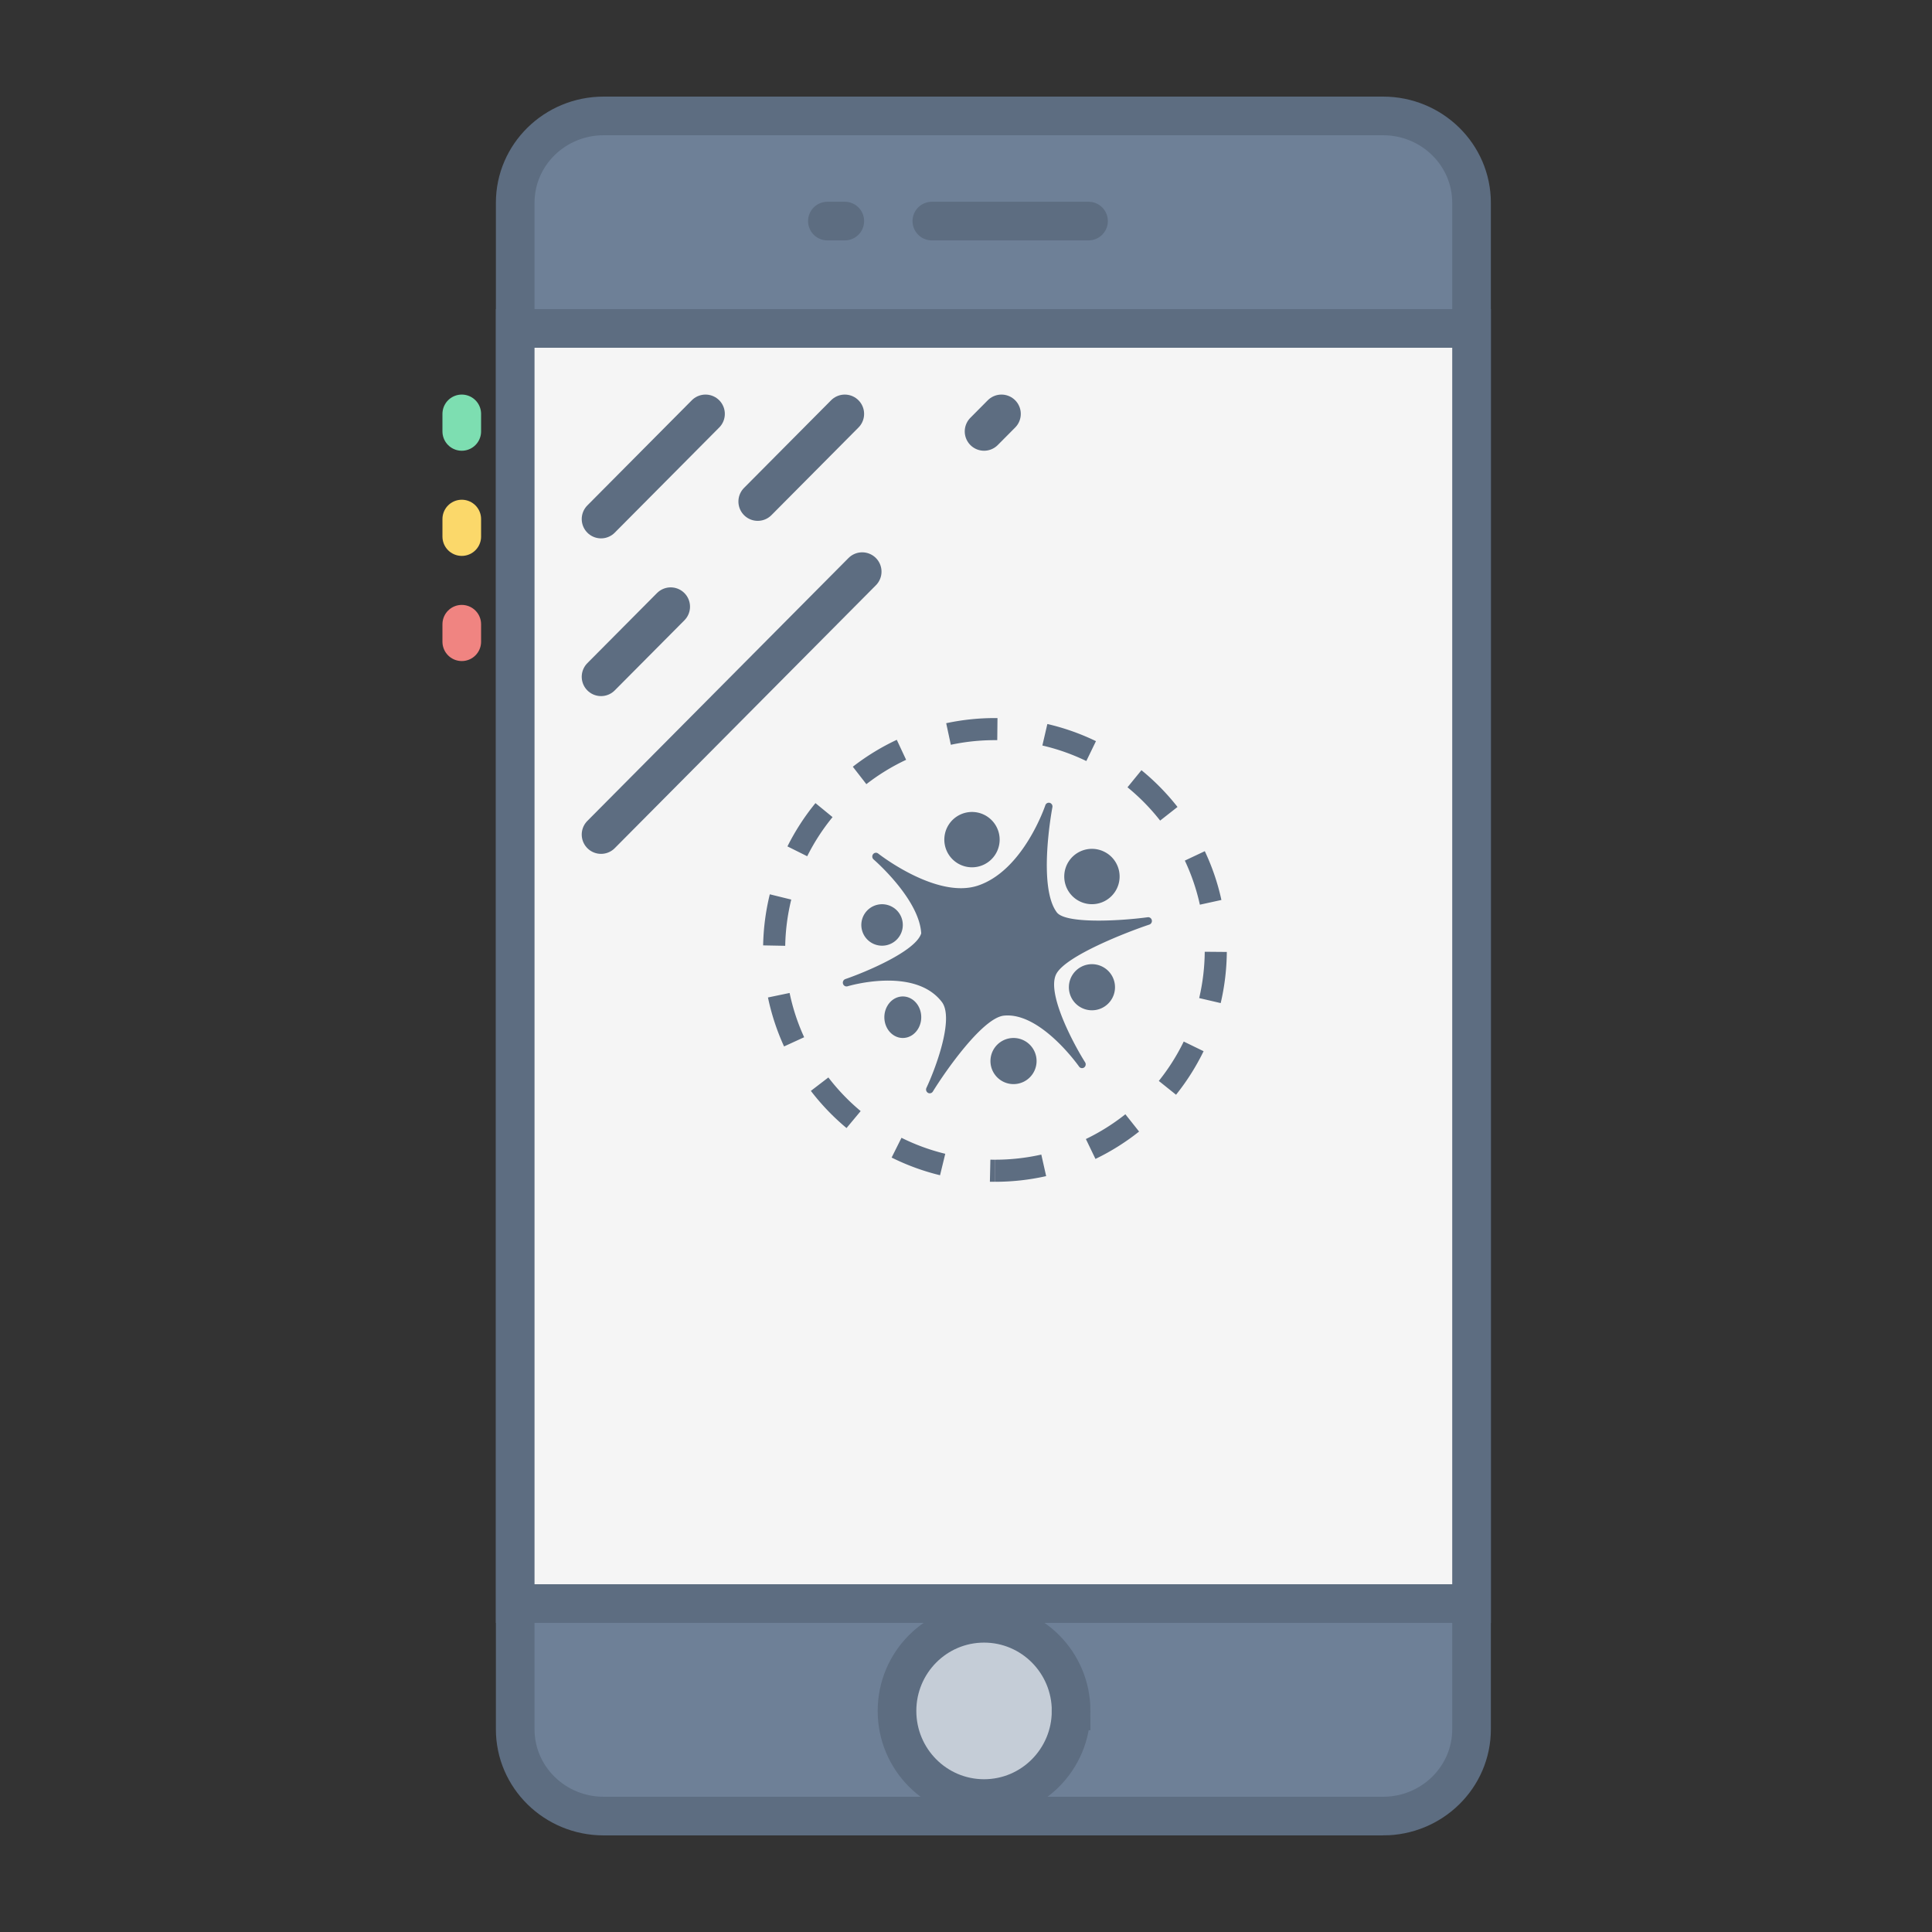
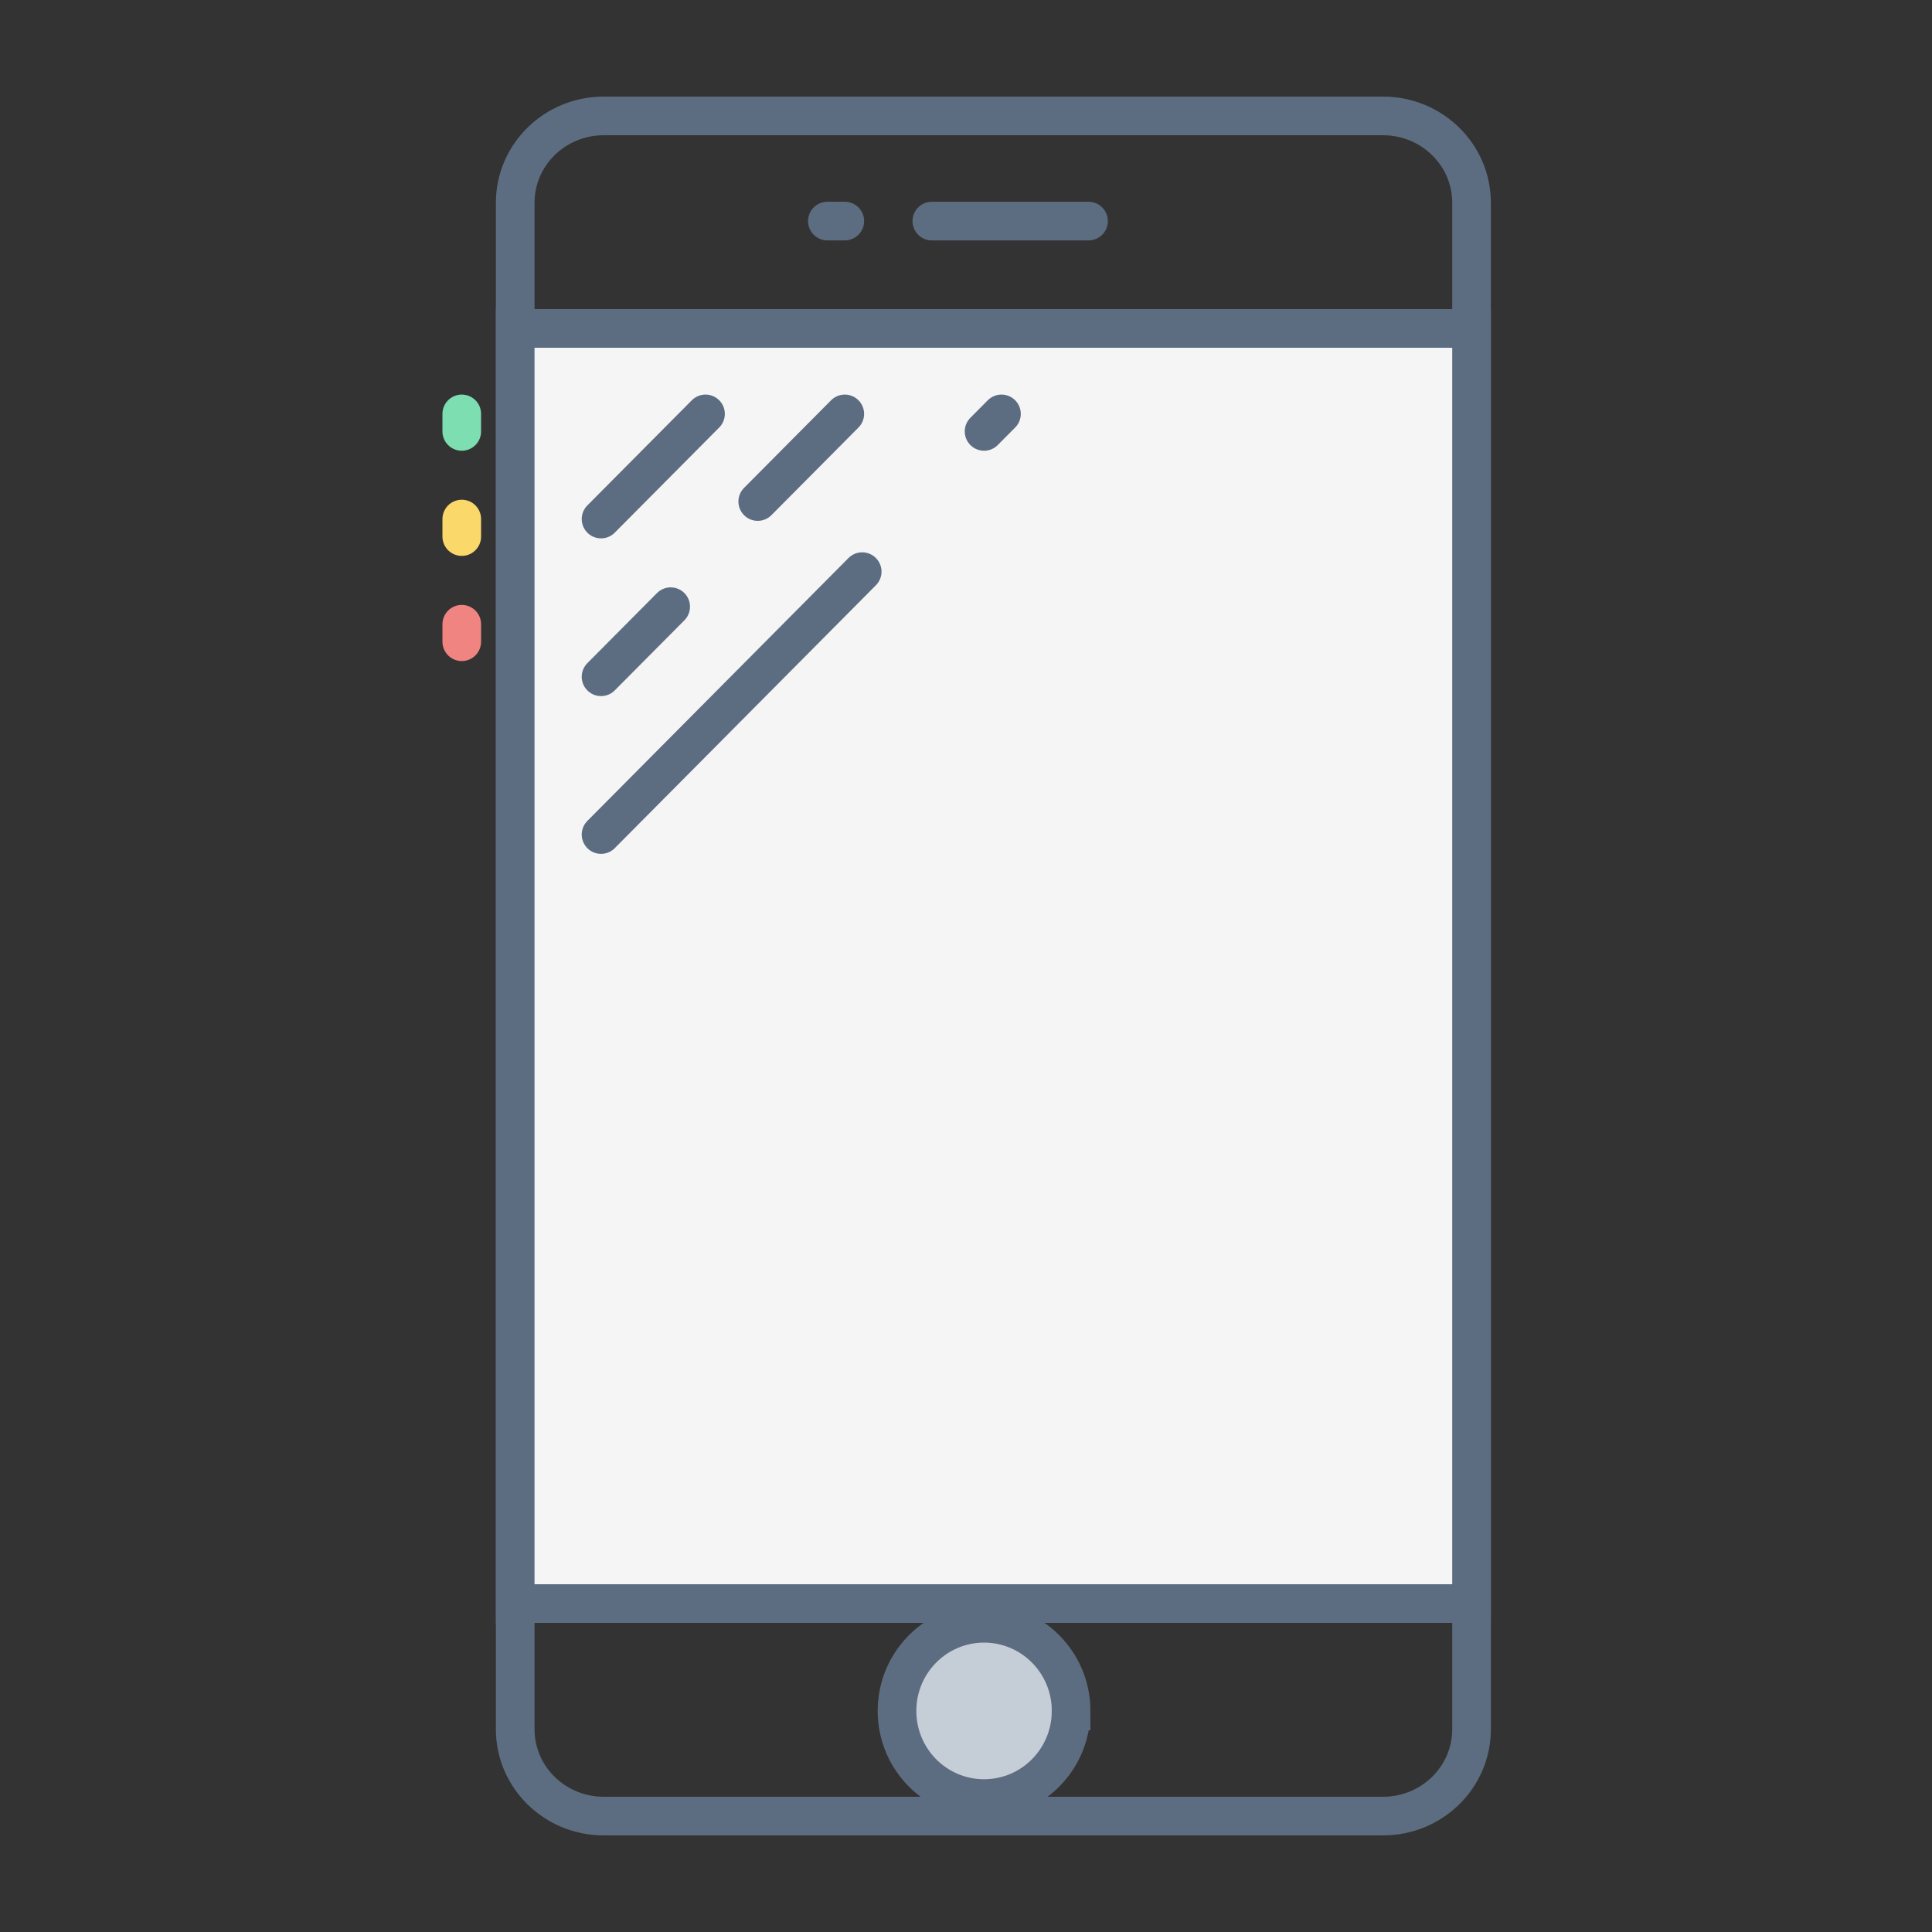
<svg xmlns="http://www.w3.org/2000/svg" width="100" height="100" viewBox="0 0 100 100">
  <rect x="0" y="0" width="100" height="100" fill="#333333" stroke="none" />
  <title>design-categories-app-design</title>
  <g fill="none" fill-rule="evenodd">
-     <path d="M71.523 94H31.185c-2.53 0-4.58-1.991-4.58-4.448V11.355c0-2.457 2.05-4.448 4.58-4.448h40.338c2.53 0 4.582 1.991 4.582 4.448v78.197c0 2.457-2.052 4.448-4.582 4.448z" fill="#6E8097" />
    <path d="M71.585 94H31.247c-2.53 0-4.58-2.012-4.58-4.494V10.494c0-2.482 2.05-4.494 4.58-4.494h40.338c2.53 0 4.582 2.012 4.582 4.494v79.012c0 2.482-2.051 4.494-4.582 4.494z" stroke="#5D6D81" stroke-width="2" stroke-linecap="round" />
    <path fill="#F5F5F5" d="M26.605 83.113h48.66V16.887h-48.66z" />
-     <path d="M51.5 61.17v-1.144c.814 0 1.617-.09 2.398-.265l.251 1.115a12.04 12.04 0 0 1-2.65.293zm5.201-1.184l-.496-1.03a10.86 10.86 0 0 0 2.044-1.282l.71.895a12.007 12.007 0 0 1-2.258 1.417zm4.171-3.322l-.892-.715c.504-.63.937-1.313 1.29-2.039l1.028.5c-.39.802-.869 1.558-1.426 2.254zm2.311-4.744l-1.113-.26c.183-.78.28-1.582.287-2.397l1.143.01c-.008.9-.115 1.786-.317 2.647zm.038-5.338l-1.116.245a10.774 10.774 0 0 0-.778-2.283l1.033-.487c.38.804.669 1.65.86 2.525zm-2.273-4.814l-.899.706a10.927 10.927 0 0 0-1.69-1.724l.722-.885a12.07 12.07 0 0 1 1.867 1.903zm-4.221-3.406l-.499 1.029a10.775 10.775 0 0 0-2.275-.803l.258-1.114c.871.202 1.715.5 2.516.888zm-5.097-1.195l-.012 1.143h-.116c-.778 0-1.542.08-2.287.24l-.24-1.117a12.054 12.054 0 0 1 2.527-.266h.128zm-5.213 1.126l.484 1.035c-.73.342-1.42.765-2.058 1.26l-.701-.902a12.001 12.001 0 0 1 2.275-1.393zm-4.208 3.277l.884.724a10.87 10.87 0 0 0-1.312 2.025l-1.023-.51c.4-.799.886-1.55 1.45-2.24zm-2.364 4.719l1.11.273a10.87 10.87 0 0 0-.312 2.393l-1.143-.022c.017-.899.134-1.784.345-2.644zm-.095 5.34l1.12-.233c.165.792.418 1.56.753 2.291l-1.04.477c-.37-.81-.65-1.659-.833-2.535zm2.22 4.835l.907-.695a10.88 10.88 0 0 0 1.671 1.741l-.732.878a12.07 12.07 0 0 1-1.846-1.924zm4.181 3.45l.51-1.022c.72.359 1.48.637 2.266.828l-.27 1.11a11.92 11.92 0 0 1-2.506-.915zm5.086 1.253l.025-1.143c.077.002.155.002.233.002v1.143c-.086 0-.172 0-.258-.002zm8.17-13.691a.191.191 0 0 1 .21.15.197.197 0 0 1-.126.23c-1.169.39-4.312 1.612-4.815 2.551-.528.986.896 3.639 1.489 4.578a.2.2 0 0 1-.052.268.186.186 0 0 1-.261-.048c-.02-.028-1.993-2.83-3.888-2.636-1.103.112-3.031 2.875-3.68 3.93a.189.189 0 0 1-.161.09.184.184 0 0 1-.092-.024.2.2 0 0 1-.079-.257c.446-.945 1.458-3.588.795-4.45-1.418-1.844-4.843-.818-4.878-.808a.19.19 0 0 1-.235-.129.197.197 0 0 1 .121-.244c1.002-.344 3.64-1.432 3.927-2.366-.101-1.782-2.44-3.806-2.464-3.826a.2.2 0 0 1-.027-.273.186.186 0 0 1 .264-.033c.03.024 3.025 2.37 5.159 1.66 2.357-.785 3.48-4.124 3.492-4.158a.19.19 0 0 1 .229-.126.196.196 0 0 1 .137.227c-.008.041-.778 4.103.229 5.442.438.583 3.12.464 4.707.252zm-2.109-3.31a1.432 1.432 0 1 1-1.56 2.404 1.432 1.432 0 0 1 1.56-2.403zM46.24 46.975c.498.322.639.989.315 1.486a1.073 1.073 0 1 1-.315-1.485zm1.009 4.775c.442.323.568.988.28 1.486-.286.498-.877.64-1.32.316-.443-.323-.568-.988-.28-1.485.286-.498.877-.64 1.32-.317zm5.86 2.168a1.193 1.193 0 1 1-1.299 2.003 1.193 1.193 0 0 1 1.299-2.003zm4.06-3.82a1.193 1.193 0 1 1-1.3 2.002 1.193 1.193 0 0 1 1.3-2.002zm-6.08-7.84a1.43 1.43 0 1 1-1.558 2.403 1.432 1.432 0 1 1 1.559-2.403z" fill="#5D6D81" fill-rule="nonzero" />
    <path stroke="#5D6D81" stroke-width="2" stroke-linecap="round" d="M26.667 83h49.5V17h-49.5zm21.565-71.557h8.11m-13.517 0h.901" />
    <path d="M55.44 89.464c0 2.505-2.016 4.536-4.505 4.536s-4.506-2.03-4.506-4.536 2.017-4.536 4.506-4.536c2.489 0 4.506 2.03 4.506 4.536" fill="#C5CDD7" />
    <path d="M55.44 88.557c0 2.505-2.016 4.536-4.505 4.536s-4.506-2.03-4.506-4.536 2.017-4.536 4.506-4.536c2.489 0 4.506 2.03 4.506 4.536zM31.11 26.866l5.407-5.443M31.11 35.03l3.605-3.628m4.505-5.443l4.506-4.536M31.11 43.196l13.517-13.608m6.308-7.258l.901-.907" stroke="#5D6D81" stroke-width="2" stroke-linecap="round" />
    <path d="M23.901 21.423v.907" stroke="#7DDEB1" stroke-width="2" stroke-linecap="round" />
    <path d="M23.901 26.866v.907" stroke="#FBD86A" stroke-width="2" stroke-linecap="round" />
    <path d="M23.901 32.31v.906" stroke="#F08481" stroke-width="2" stroke-linecap="round" />
  </g>
</svg>